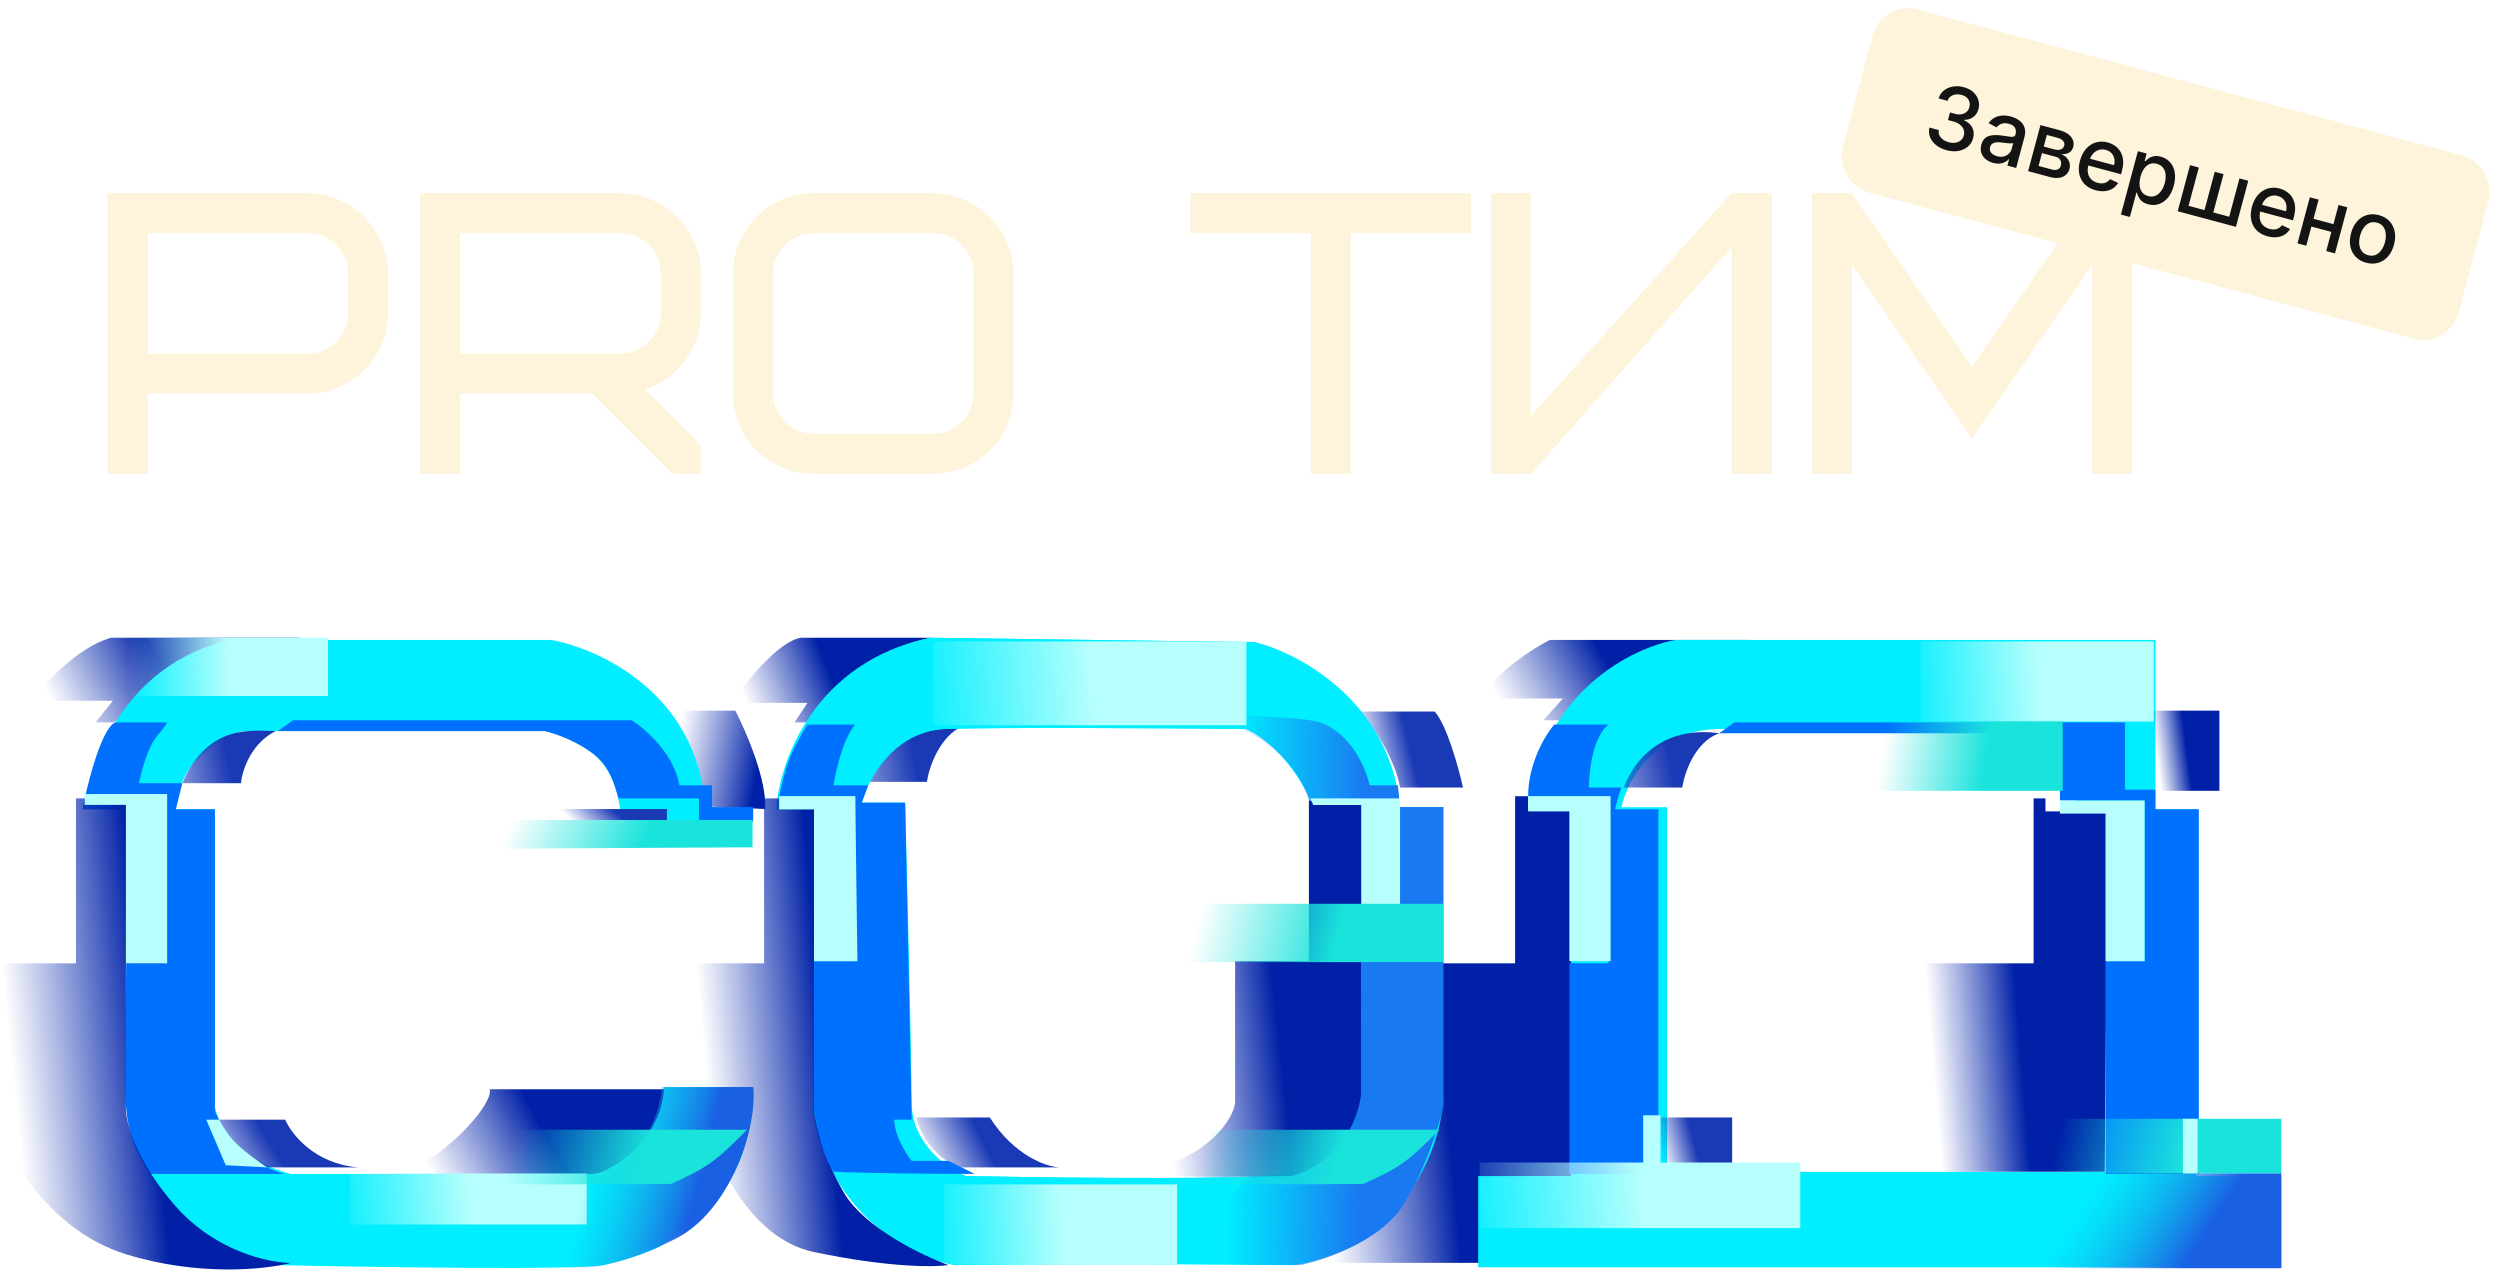
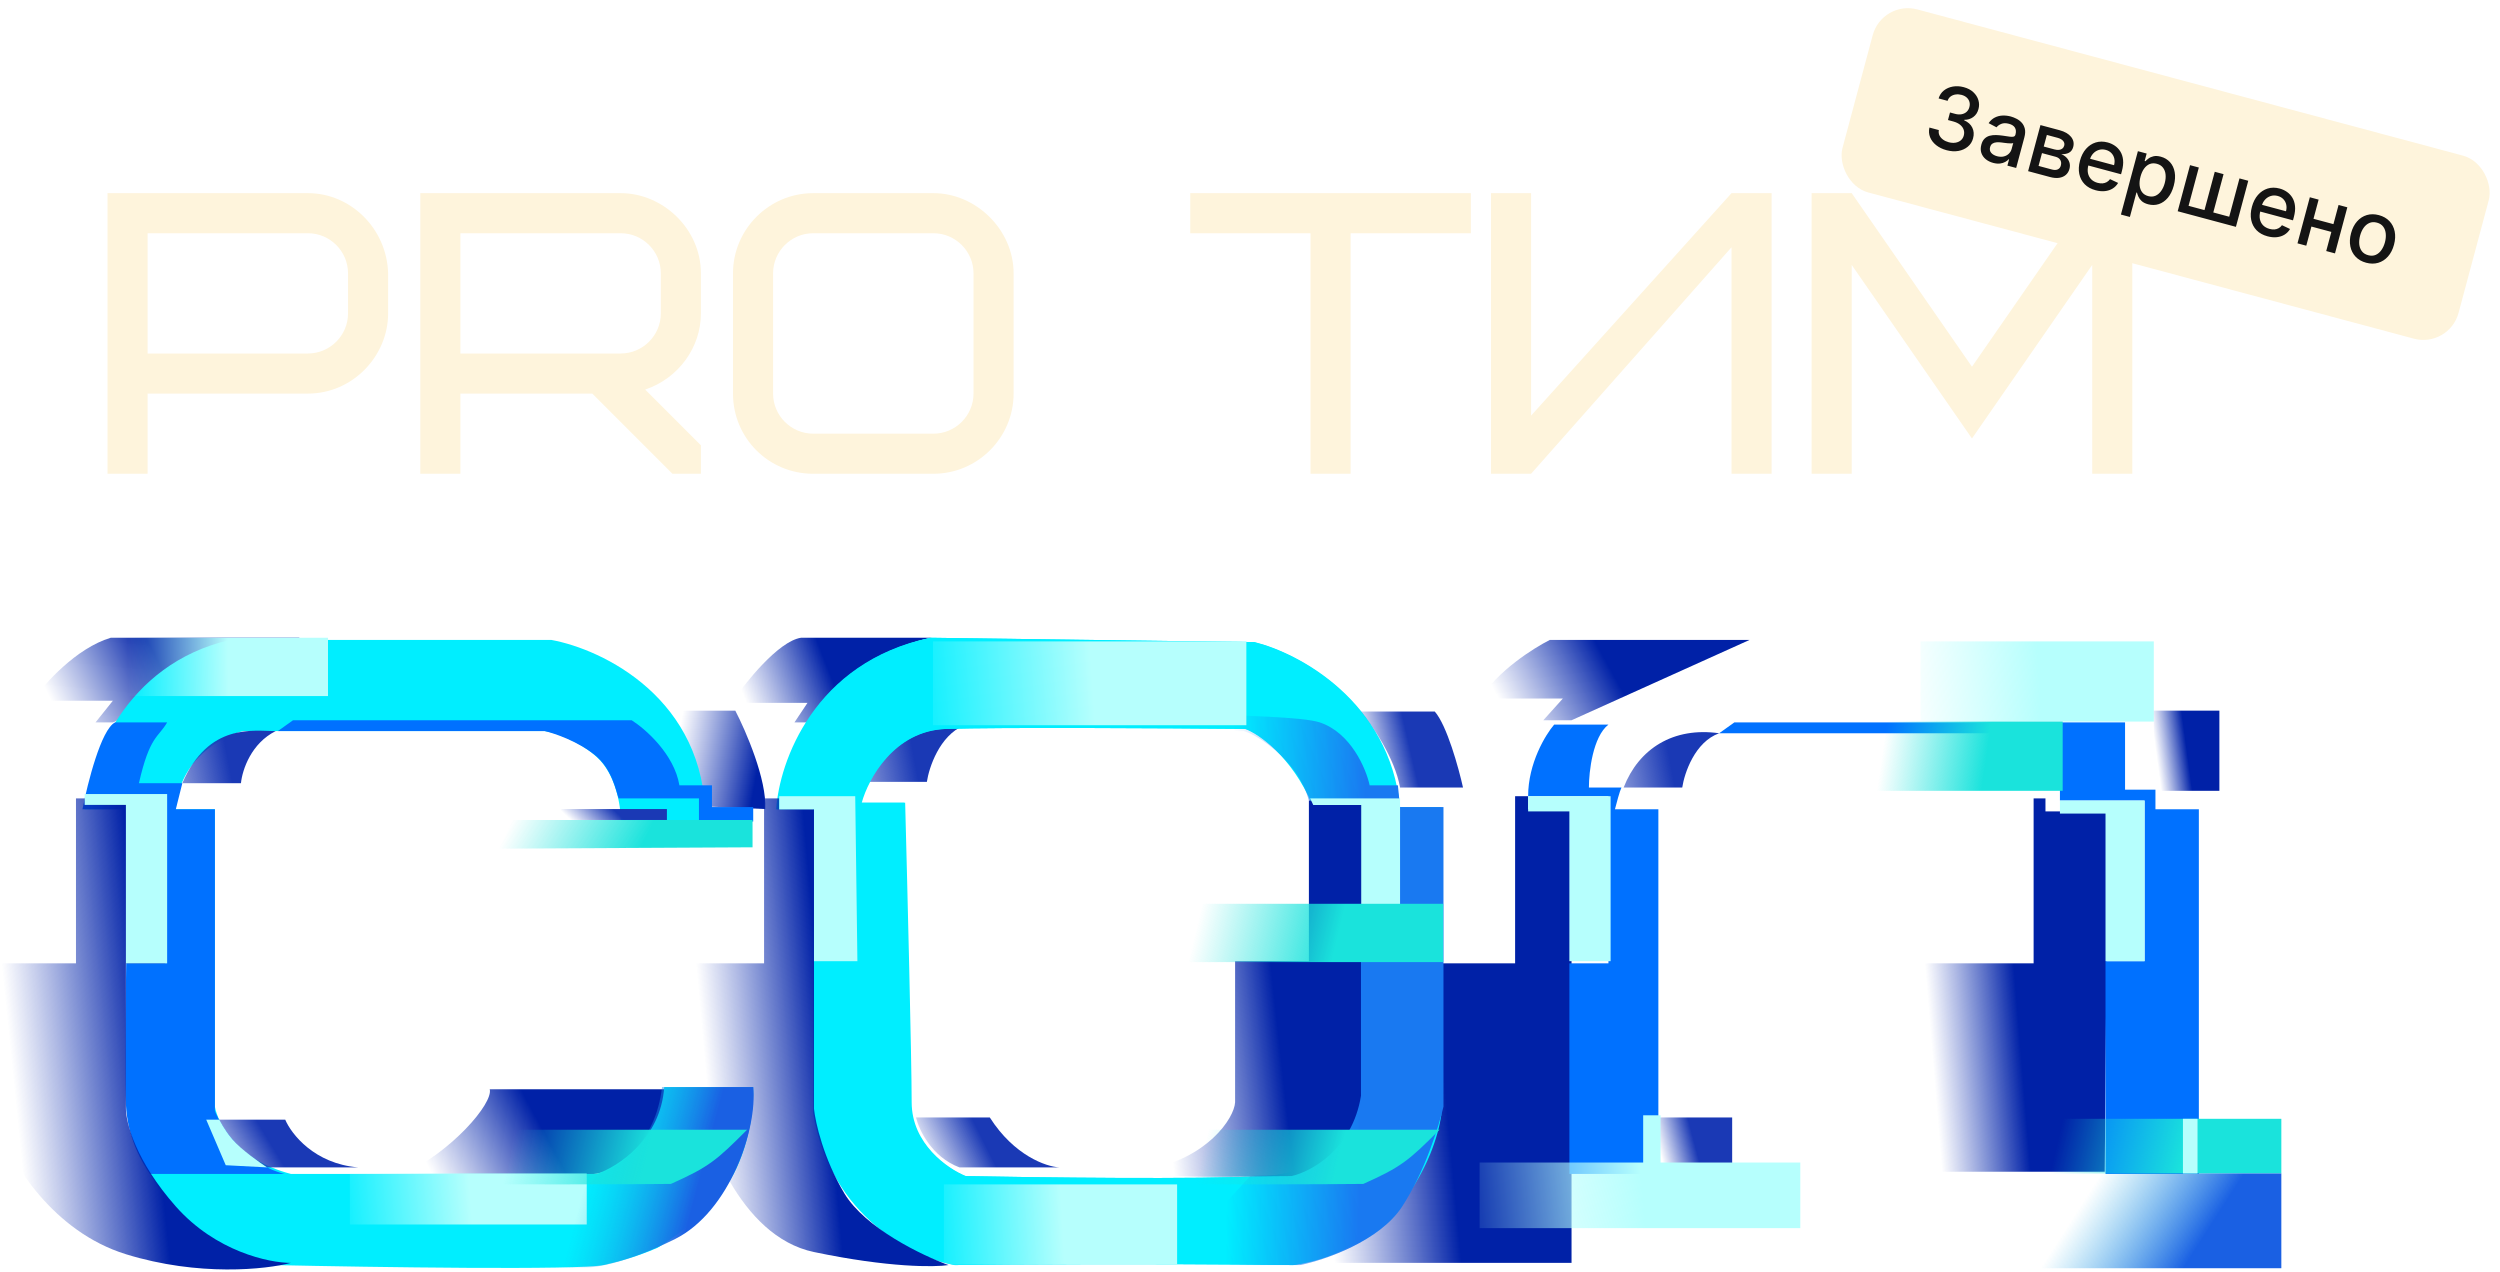
<svg xmlns="http://www.w3.org/2000/svg" width="686" height="349" viewBox="0 0 686 349" fill="none">
  <path d="M95.5 86V75C95.5 68.95 90.55 64 84.5 64H40.5V97H84.5C90.55 97 95.5 92.05 95.5 86ZM106.5 75V86C106.5 97.66 96.82 108 84.5 108H40.5V130H29.5V53H84.5C96.27 53 106.17 62.79 106.5 75ZM181.33 86V75C181.33 68.95 176.38 64 170.33 64H126.33V97H170.33C176.38 97 181.33 92.05 181.33 86ZM192.33 130H184.52L162.52 108H126.33V130H115.33V53H170.33C181.88 53 192.33 62.79 192.33 75V86C192.33 95.35 186.17 103.82 177.04 106.9L192.33 122.19V130ZM267.134 108V75C267.134 68.95 262.184 64 256.134 64H223.134C217.084 64 212.134 68.95 212.134 75V108C212.134 114.05 217.084 119 223.134 119H256.134C262.184 119 267.134 114.05 267.134 108ZM278.134 75V108C278.134 120.1 268.234 130 256.134 130H223.134C210.924 130 201.134 120.21 201.134 108V75C201.134 62.9 211.034 53 223.134 53H256.134C267.794 53 278.134 63.01 278.134 75ZM403.607 64H370.607V130H359.607V64H326.607V53H403.607V64ZM409.129 130V53H420.129V114.05L475.129 53H486.129V130H475.129V67.85L420.129 130H409.129ZM541.107 120.32L508.107 72.69V130H497.107V53H508.107L541.107 100.63L574.107 53H585.107V130H574.107V72.69L541.107 120.32Z" fill="#FEF4DC" />
  <path d="M425.275 175.596H480.072L431.231 197.634H423.488L428.849 191.677H406.215C410.98 184.053 420.907 177.78 425.275 175.596Z" fill="url(#paint0_linear_13101_4883)" />
  <path d="M415.745 218.48H419.319V222.054H431.231V346.539H357.97L387.751 264.343H415.745V218.48Z" fill="url(#paint1_linear_13101_4883)" />
  <path d="M200.725 192.869H221.572L217.998 198.229H222.168C222.366 196.84 224.788 192.392 232.889 185.721C240.989 179.05 251.353 175.794 255.522 175H219.785C213.591 175.953 204.497 187.31 200.725 192.869Z" fill="url(#paint2_linear_13101_4883)" />
  <path d="M254.331 214.55H237.654C245.397 200.851 254.331 197.872 264.457 199.064C257.786 201.923 254.927 210.579 254.331 214.55Z" fill="url(#paint3_linear_13101_4883)" />
  <path d="M201.764 195H183C188.16 201.171 191.405 215.057 192.382 221.229C192.577 221.229 196.369 221.383 209.973 222C210.442 213.977 204.696 200.657 201.764 195Z" fill="url(#paint4_linear_13101_4883)" />
  <path d="M134.382 298.89H187.621C185.202 310.487 174.518 322.448 158.573 322.448C151.518 322.649 133.576 322.931 110.19 322.448C123.899 316.166 135.39 302.715 134.382 298.89Z" fill="url(#paint5_linear_13101_4883)" />
  <path d="M26.208 198.229H30.973L60.754 185.126L82.196 175H30.377C20.847 177.859 12.111 187.707 8.935 192.273H30.973L26.208 198.229Z" fill="url(#paint6_linear_13101_4883)" />
  <path d="M170.348 225.032H193.578C193.578 191.677 165.385 178.177 151.288 175.596H63.136C34.07 182.267 24.421 209.348 23.23 222.054H35.142V306.037C35.34 309.214 37.763 318.307 45.863 329.266C53.964 340.226 68.695 345.745 75.049 347.135C102.447 347.731 158.912 348.565 165.583 347.135C172.254 345.706 178.29 343.363 180.474 342.37C185.438 339.392 196.556 331.172 201.321 322.119C206.086 313.065 206.88 302.463 206.681 298.294H182.261C181.308 312.589 169.554 320.134 163.797 322.119H79.814C65.042 318.307 59.761 308.221 58.967 303.655V222.054H48.246C49.199 208.236 60.952 202.002 66.71 200.612H149.502C152.083 201.009 158.555 202.994 163.797 207.759C169.038 212.524 170.348 221.26 170.348 225.032Z" fill="#00EEFF" />
  <path fill-rule="evenodd" clip-rule="evenodd" d="M223.359 222.054H213.233C214.027 209.149 223.597 181.671 255.522 175C288.401 175.476 328.387 175.993 344.27 176.191C356.381 179.169 381.318 192.392 384.177 221.459H395.494V306.037C393.707 317.95 383.105 342.847 354.991 347.135C313.059 346.659 275.575 346.937 262.074 347.135C251.154 345.15 228.123 334.031 223.359 305.441V222.054ZM248.375 220.267H236.462C238.249 213.715 245.397 200.493 259.692 200.016C273.987 199.54 320.445 199.818 341.888 200.016C345.66 201.406 354.634 207.521 360.352 220.863C368.929 221.339 372.265 221.459 372.86 221.459V302.463C371.867 308.817 365.355 321.762 347.248 322.715C329.141 323.668 284.906 323.112 265.052 322.715C260.089 320.729 250.162 313.899 250.162 302.463C250.162 291.027 248.971 242.901 248.375 220.267Z" fill="#00EEFF" />
  <path fill-rule="evenodd" clip-rule="evenodd" d="M223.126 222.054H213C213.794 209.149 223.364 181.671 255.289 175C288.168 175.476 328.154 175.993 344.037 176.191C356.148 179.169 381.085 192.392 383.944 221.459H395.261V306.037C393.474 317.95 382.872 342.847 354.758 347.135C312.826 346.659 275.342 346.937 261.841 347.135C250.921 345.15 227.891 334.031 223.126 305.441V222.054ZM248.142 220.267H236.23C238.016 213.715 245.164 200.493 259.459 200.016C273.754 199.54 320.212 199.818 341.655 200.016C345.427 201.406 354.401 207.521 360.119 220.863C368.696 221.339 372.032 221.459 372.627 221.459V302.463C371.635 308.817 365.122 321.762 347.015 322.715C328.908 323.668 284.674 323.112 264.819 322.715C259.856 320.729 249.929 313.899 249.929 302.463C249.929 291.027 248.738 242.901 248.142 220.267Z" fill="#00EEFF" />
-   <path fill-rule="evenodd" clip-rule="evenodd" d="M405.62 322.715V347.731H626.001V322.715H602.771V222.054H591.455V175.596H459.822C448.306 177.581 424.084 189.295 419.319 220.267H431.232V322.715H405.62ZM457.44 221.502H444.932C446.52 213.958 454.581 199.107 474.117 200.06C494.13 201.013 545.195 200.457 568.226 200.06L569.417 221.502H578.947V321.567H457.44V221.502Z" fill="#00EEFF" />
  <path d="M558.024 219.076H561.276V222.65H578.351L577.537 321.523H527.127V264.343H558.024V219.076Z" fill="url(#paint7_linear_13101_4883)" />
  <path d="M461.608 216.098H445.526C449.696 205.377 459.226 199.421 471.734 201.207C465.063 203.59 462.204 212.127 461.608 216.098Z" fill="url(#paint8_linear_13101_4883)" />
  <path d="M475.903 198.229L471.733 201.207H565.246V219.672H588.476V263.748H577.754V322.119H603.366V222.054H591.454V216.694H583.115V198.229H475.903Z" fill="#0071FF" />
  <path d="M455.056 319.736V306.633H475.307V319.736H455.056Z" fill="url(#paint9_linear_13101_4883)" />
  <path d="M426.466 198.825H441.356C437.068 202.16 435.996 211.73 435.996 216.098H444.93C444.454 217.051 443.54 220.466 443.143 222.054H455.056V322.119H430.635V264.343H441.356V218.48H419.318C419.318 209.427 424.083 201.604 426.466 198.825Z" fill="#0071FF" />
  <path d="M375.838 215.502H383.581L384.177 221.459H396.089V303.655C394.898 308.817 390.967 321.523 384.773 331.053C378.578 340.583 363.529 345.745 356.778 347.135H320.445L343.079 322.715C351.418 321.523 350.226 325.097 362.139 318.545C367.687 315.494 372.661 304.449 372.264 300.677V263.748H382.39V219.672H359.161C356.5 209.5 346.057 202.002 341.292 200.612H265.052L269.222 196.442C296.62 195.847 353.562 195.37 362.139 198.229C370.716 201.088 374.845 210.936 375.838 215.502Z" fill="url(#paint10_linear_13101_4883)" />
-   <path d="M401.45 216.098H384.177C382.747 207.998 376.434 198.825 373.456 195.251H393.707C397.042 199.063 400.259 210.737 401.45 216.098Z" fill="url(#paint11_linear_13101_4883)" />
+   <path d="M401.45 216.098H384.177C382.747 207.998 376.434 198.825 373.456 195.251H393.707C397.042 199.063 400.259 210.737 401.45 216.098" fill="url(#paint11_linear_13101_4883)" />
  <path d="M359.161 219.672H383.582V263.748H373.456V300.676C371.073 315.448 359.757 321.523 354.396 322.715C342.285 322.715 314.966 323.787 314.489 320.928C331.167 318.069 338.711 306.831 338.91 302.463V263.748H359.161V219.672Z" fill="url(#paint12_linear_13101_4883)" />
  <path d="M251.353 306.633H271.604C278.275 317.116 287.09 320.134 290.664 320.332H263.265C255.642 317.473 252.147 310.008 251.353 306.633Z" fill="url(#paint13_linear_13101_4883)" />
  <path d="M209.66 219.076H213.829V222.054H223.359V304.25C223.756 308.023 225.98 317.95 231.698 327.48C237.416 337.01 253.14 344.554 260.288 347.135C256.515 347.731 243.848 347.85 223.359 343.561C202.869 339.273 192.982 311.199 190.6 297.698V264.343H209.66V219.076Z" fill="url(#paint14_linear_13101_4883)" />
-   <path d="M221.572 198.825H234.675C231.34 202.637 229.315 211.532 228.719 215.502H238.249L236.462 220.267H248.375L250.162 307.228H245.397C245.397 311.517 248.573 316.56 250.162 318.545H260.287L267.435 322.119C258.897 322.119 238.726 322 228.719 321.523C226.337 318.188 225.145 313.78 223.359 304.846V263.748H234.675V218.48H213.829C213.829 218.48 215.172 211.786 216.807 207.759C218.294 204.095 221.572 198.825 221.572 198.825Z" fill="#0071FF" />
  <path d="M360.352 220.887L359.5 219.076H384.177V263.152H373.518V220.887L360.352 220.887Z" fill="#B6FFFD" />
  <path d="M78.265 307.228H52.415C54.702 310.723 60.873 317.628 63.97 320.332H98.278C86.27 319.334 79.933 311.18 78.265 307.228Z" fill="url(#paint15_linear_13101_4883)" />
  <path d="M154 225V222L158.833 222H183V225H154Z" fill="url(#paint16_linear_13101_4883)" />
  <path d="M80.409 197.634L76.24 200.612H149.501C152.082 201.207 158.436 203.352 163.201 207.164C167.966 210.976 169 217 169.753 219.076H191.791V225.437H206.681V221.459H195.364V215.502H186.43C185.001 206.925 177.099 200.016 173.326 197.634H80.409Z" fill="#0071FF" />
  <path d="M66.114 214.907H50.032C57.18 198.229 69.688 200.612 75.644 200.612C68.973 203.947 66.511 211.134 66.114 214.907Z" fill="url(#paint17_linear_13101_4883)" />
  <path d="M41.098 322.119H78.027C67.068 319.26 60.754 309.412 58.967 304.846V222.054H48.246L50.032 214.907H38.12C41.098 201.803 43.481 202.399 45.863 198.229H31.568C27.756 200.135 24.024 214.907 22.634 222.054H35.142C34.944 244.489 34.07 293.529 34.546 303.059C35.023 312.589 39.113 319.141 41.098 322.119Z" fill="#0071FF" />
  <path d="M20.847 219.076H45.267V264.343H34.546V304.25C34.546 308.023 37.286 318.664 48.245 331.053C59.205 343.442 73.857 346.539 79.814 346.539C73.063 348.326 54.559 350.351 34.546 344.157C14.533 337.963 3.177 318.942 0 310.206V264.343H20.847V219.076Z" fill="url(#paint18_linear_13101_4883)" />
  <path d="M45.863 217.885H23.23V220.863H34.546V264.343H45.863V217.885Z" fill="#B6FFFD" />
  <path d="M234.675 218.48H213.829V222.054H223.359V263.748H235.271L234.675 218.48Z" fill="#B6FFFD" />
  <rect x="527" y="176" width="64" height="22" fill="url(#paint19_linear_13101_4883)" />
  <rect x="259" y="325" width="64" height="22" fill="url(#paint20_linear_13101_4883)" />
  <rect x="406" y="319" width="88" height="18" fill="url(#paint21_linear_13101_4883)" />
  <rect x="35" y="175" width="55" height="16" fill="url(#paint22_linear_13101_4883)" />
  <rect x="96" y="322" width="65" height="14" fill="url(#paint23_linear_13101_4883)" />
  <rect x="256" y="176" width="86" height="23" fill="url(#paint24_linear_13101_4883)" />
  <rect x="591" y="195" width="18" height="22" fill="url(#paint25_linear_13101_4883)" />
  <rect x="539" y="307" width="87" height="15" fill="url(#paint26_linear_13101_4883)" />
  <rect x="496" y="198" width="70" height="19" fill="url(#paint27_linear_13101_4883)" />
  <rect x="300" y="248" width="96" height="16" fill="url(#paint28_linear_13101_4883)" />
  <path d="M111 225L206.5 225V232.5L111 233V225Z" fill="url(#paint29_linear_13101_4883)" />
  <rect x="539" y="322" width="87" height="26" fill="url(#paint30_linear_13101_4883)" />
  <rect x="599" y="307" width="4" height="15" fill="#B6FFFD" />
  <path d="M206.681 298.294H181.665C179.878 313.78 169.753 320.332 164.392 322.119L137.589 348.326L162.009 347.731C162.605 347.731 171.14 347.037 185.239 339.988C200.307 332.454 207.872 309.611 206.681 298.294Z" fill="url(#paint31_linear_13101_4883)" />
  <path d="M61.945 319.736L56.584 307.228H60.158C60.555 307.824 61.349 309.73 63.731 312.589C66.114 315.448 71.475 319.141 73.261 320.332L61.945 319.736Z" fill="#B6FFFD" />
  <path d="M140.182 310H205C196.636 318.4 194.545 320.2 184.091 324.866C176.47 324.967 138.259 325.109 113 324.866C127.807 321.701 141.271 311.927 140.182 310Z" fill="url(#paint32_linear_13101_4883)" />
  <path d="M330.182 310H395C386.636 318.4 384.545 320.2 374.091 324.866C366.47 324.967 328.259 325.109 303 324.866C317.807 321.701 331.271 311.927 330.182 310Z" fill="url(#paint33_linear_13101_4883)" />
  <path d="M450.887 319.141V306.037H455.652V319.141H450.887Z" fill="#B6FFFD" />
  <path d="M419.318 222.65V218.48H441.952V263.748H430.635V222.65H419.318Z" fill="#B6FFFD" />
  <path d="M565.246 223.245V219.672H588.475V263.748H577.754V223.245H565.246Z" fill="#B6FFFD" />
  <rect x="516.459" width="175" height="52" rx="10" transform="rotate(15 516.459 0)" fill="#FEF4DC" />
  <path d="M534.149 41.222C533.018 40.919 532.06 40.453 531.276 39.825C530.496 39.199 529.942 38.471 529.611 37.641C529.287 36.807 529.229 35.927 529.436 35L532.021 35.693C531.92 36.201 531.972 36.679 532.175 37.128C532.385 37.573 532.711 37.96 533.152 38.29C533.593 38.62 534.115 38.866 534.719 39.027C535.383 39.205 536.001 39.247 536.573 39.154C537.151 39.061 537.64 38.848 538.041 38.515C538.444 38.176 538.718 37.734 538.864 37.191C539.015 36.626 539.003 36.09 538.827 35.584C538.658 35.074 538.329 34.621 537.841 34.226C537.358 33.832 536.727 33.53 535.948 33.322L534.524 32.94L535.079 30.865L536.504 31.247C537.129 31.415 537.708 31.449 538.241 31.351C538.778 31.253 539.235 31.041 539.612 30.712C539.989 30.378 540.251 29.939 540.397 29.396C540.536 28.875 540.54 28.39 540.407 27.943C540.28 27.491 540.033 27.099 539.664 26.764C539.3 26.432 538.83 26.188 538.253 26.034C537.705 25.887 537.164 25.851 536.632 25.926C536.107 25.997 535.647 26.179 535.25 26.473C534.856 26.761 534.578 27.16 534.418 27.671L531.956 27.011C532.228 26.107 532.712 25.378 533.407 24.823C534.108 24.27 534.934 23.912 535.883 23.748C536.833 23.585 537.824 23.642 538.856 23.918C539.937 24.208 540.813 24.669 541.485 25.302C542.163 25.931 542.623 26.651 542.864 27.463C543.111 28.276 543.121 29.097 542.893 29.924C542.646 30.869 542.168 31.6 541.459 32.116C540.756 32.633 539.935 32.887 538.996 32.877L538.961 33.008C540.035 33.478 540.783 34.155 541.205 35.039C541.633 35.924 541.701 36.898 541.41 37.962C541.167 38.891 540.686 39.653 539.968 40.249C539.255 40.846 538.395 41.236 537.387 41.419C536.381 41.596 535.301 41.53 534.149 41.222ZM546.92 44.697C546.119 44.482 545.434 44.14 544.866 43.67C544.299 43.194 543.903 42.621 543.677 41.948C543.457 41.278 543.458 40.528 543.68 39.699C543.871 38.986 544.166 38.435 544.564 38.048C544.961 37.66 545.43 37.395 545.968 37.251C546.507 37.107 547.083 37.043 547.696 37.06C548.309 37.078 548.924 37.131 549.541 37.22C550.322 37.335 550.956 37.428 551.443 37.5C551.931 37.566 552.3 37.562 552.549 37.487C552.798 37.413 552.963 37.228 553.042 36.931L553.057 36.874C553.25 36.155 553.196 35.543 552.896 35.039C552.601 34.537 552.056 34.179 551.26 33.966C550.431 33.744 549.729 33.752 549.153 33.992C548.584 34.228 548.149 34.544 547.849 34.94L545.677 33.793C546.157 33.098 546.724 32.586 547.378 32.255C548.038 31.92 548.742 31.738 549.491 31.709C550.242 31.675 550.998 31.76 551.761 31.965C552.266 32.1 552.785 32.304 553.318 32.576C553.858 32.844 554.333 33.201 554.743 33.646C555.158 34.093 555.447 34.649 555.61 35.316C555.774 35.978 555.732 36.77 555.485 37.692L553.235 46.089L550.831 45.445L551.295 43.716L551.196 43.689C550.951 43.965 550.629 44.214 550.228 44.436C549.827 44.658 549.35 44.804 548.796 44.873C548.243 44.942 547.617 44.883 546.92 44.697ZM547.985 42.864C548.665 43.047 549.283 43.068 549.838 42.929C550.398 42.791 550.863 42.538 551.232 42.173C551.607 41.803 551.862 41.368 551.996 40.869L552.433 39.239C552.321 39.303 552.129 39.34 551.856 39.349C551.59 39.354 551.29 39.341 550.957 39.311C550.626 39.275 550.303 39.239 549.99 39.202C549.677 39.159 549.416 39.124 549.206 39.097C548.712 39.03 548.249 39.014 547.815 39.051C547.387 39.09 547.019 39.212 546.711 39.417C546.41 39.619 546.201 39.939 546.083 40.378C545.92 40.988 546.021 41.509 546.388 41.942C546.755 42.37 547.288 42.678 547.985 42.864ZM556.514 46.967L559.902 34.322L565.146 35.728C566.573 36.11 567.622 36.717 568.293 37.55C568.965 38.377 569.162 39.31 568.885 40.347C568.686 41.088 568.293 41.612 567.705 41.919C567.116 42.226 566.413 42.349 565.594 42.289C566.141 42.506 566.614 42.815 567.013 43.216C567.413 43.611 567.694 44.075 567.858 44.607C568.027 45.141 568.026 45.723 567.857 46.354C567.678 47.023 567.346 47.57 566.862 47.993C566.38 48.411 565.77 48.677 565.034 48.791C564.304 48.902 563.478 48.833 562.556 48.586L556.514 46.967ZM559.378 45.529L563.108 46.528C563.717 46.691 564.233 46.674 564.657 46.476C565.081 46.278 565.36 45.929 565.493 45.429C565.651 44.842 565.601 44.335 565.345 43.907C565.091 43.474 564.659 43.176 564.05 43.013L560.32 42.014L559.378 45.529ZM560.803 40.211L563.759 41.003C564.22 41.126 564.633 41.166 564.997 41.123C565.367 41.081 565.673 40.963 565.913 40.768C566.16 40.57 566.329 40.303 566.418 39.968C566.549 39.48 566.451 39.045 566.124 38.663C565.797 38.281 565.285 37.997 564.588 37.81L561.657 37.025L560.803 40.211ZM575.026 52.201C573.78 51.867 572.778 51.314 572.021 50.54C571.27 49.763 570.781 48.823 570.553 47.72C570.332 46.614 570.397 45.405 570.748 44.093C571.095 42.798 571.643 41.721 572.39 40.863C573.144 40.006 574.031 39.417 575.052 39.096C576.078 38.778 577.179 38.775 578.354 39.09C579.067 39.281 579.727 39.584 580.333 40C580.94 40.415 581.441 40.947 581.838 41.594C582.235 42.242 582.479 43.01 582.571 43.899C582.663 44.783 582.556 45.798 582.249 46.945L582.015 47.818L571.963 45.125L572.457 43.281L580.097 45.328C580.27 44.68 580.292 44.071 580.163 43.501C580.035 42.926 579.771 42.429 579.371 42.01C578.977 41.592 578.462 41.298 577.825 41.128C577.134 40.943 576.484 40.951 575.877 41.153C575.277 41.351 574.764 41.684 574.339 42.153C573.92 42.617 573.627 43.165 573.457 43.796L573.071 45.236C572.845 46.081 572.8 46.84 572.938 47.512C573.081 48.186 573.38 48.751 573.834 49.208C574.289 49.66 574.876 49.982 575.595 50.174C576.062 50.299 576.505 50.347 576.924 50.319C577.345 50.284 577.732 50.17 578.084 49.976C578.436 49.782 578.739 49.508 578.993 49.152L581.21 50.196C580.839 50.832 580.344 51.344 579.722 51.73C579.108 52.113 578.401 52.349 577.6 52.441C576.806 52.528 575.948 52.448 575.026 52.201ZM581.98 58.873L586.638 41.486L589.042 42.131L588.493 44.18L588.699 44.236C588.912 44.01 589.2 43.761 589.561 43.487C589.923 43.214 590.377 43.012 590.923 42.882C591.471 42.746 592.138 42.784 592.923 42.994C593.943 43.267 594.785 43.769 595.448 44.5C596.111 45.231 596.541 46.143 596.736 47.236C596.937 48.331 596.854 49.562 596.488 50.928C596.122 52.295 595.58 53.406 594.863 54.261C594.147 55.11 593.32 55.691 592.383 56.005C591.448 56.313 590.47 56.331 589.449 56.057C588.681 55.851 588.087 55.554 587.667 55.165C587.254 54.778 586.956 54.374 586.774 53.955C586.592 53.536 586.463 53.172 586.387 52.863L586.239 52.823L584.441 59.533L581.98 58.873ZM587.356 48.455C587.118 49.344 587.038 50.158 587.117 50.897C587.195 51.636 587.428 52.26 587.815 52.769C588.204 53.273 588.752 53.62 589.46 53.81C590.195 54.007 590.862 53.977 591.46 53.719C592.06 53.457 592.577 53.022 593.01 52.414C593.449 51.808 593.782 51.083 594.008 50.237C594.232 49.403 594.306 48.62 594.232 47.889C594.163 47.158 593.93 46.534 593.533 46.016C593.142 45.5 592.576 45.142 591.836 44.944C591.122 44.752 590.469 44.775 589.877 45.01C589.29 45.247 588.782 45.661 588.353 46.252C587.924 46.843 587.592 47.577 587.356 48.455ZM600.946 45.32L603.358 45.967L600.541 56.479L604.913 57.651L607.73 47.138L610.142 47.784L607.325 58.297L611.696 59.468L614.513 48.956L616.925 49.602L613.537 62.247L597.558 57.965L600.946 45.32ZM622.205 64.843C620.959 64.509 619.958 63.955 619.2 63.182C618.45 62.404 617.961 61.464 617.732 60.362C617.511 59.256 617.576 58.047 617.928 56.735C618.275 55.44 618.822 54.363 619.57 53.505C620.323 52.648 621.21 52.059 622.231 51.738C623.258 51.419 624.358 51.417 625.533 51.732C626.246 51.923 626.906 52.226 627.513 52.642C628.119 53.057 628.621 53.589 629.018 54.236C629.415 54.884 629.659 55.652 629.75 56.541C629.843 57.425 629.735 58.44 629.428 59.587L629.194 60.46L619.143 57.766L619.637 55.922L627.276 57.969C627.45 57.322 627.472 56.713 627.342 56.143C627.214 55.567 626.95 55.07 626.551 54.651C626.157 54.234 625.641 53.94 625.005 53.77C624.313 53.584 623.664 53.593 623.057 53.795C622.457 53.993 621.944 54.326 621.518 54.794C621.1 55.258 620.806 55.806 620.637 56.437L620.251 57.878C620.024 58.723 619.98 59.482 620.117 60.154C620.26 60.828 620.559 61.393 621.013 61.85C621.469 62.301 622.056 62.623 622.775 62.816C623.241 62.941 623.684 62.989 624.104 62.96C624.525 62.926 624.911 62.812 625.263 62.618C625.615 62.424 625.918 62.149 626.172 61.794L628.389 62.838C628.019 63.474 627.523 63.985 626.902 64.372C626.288 64.754 625.58 64.991 624.779 65.082C623.985 65.17 623.127 65.09 622.205 64.843ZM640.978 61.685L640.407 63.817L633.558 61.982L634.129 59.85L640.978 61.685ZM636.23 54.775L632.842 67.419L630.43 66.773L633.818 54.128L636.23 54.775ZM644.108 56.886L640.72 69.53L638.316 68.886L641.704 56.241L644.108 56.886ZM649.271 72.095C648.086 71.777 647.124 71.228 646.386 70.448C645.648 69.668 645.165 68.724 644.939 67.617C644.712 66.509 644.774 65.302 645.124 63.996C645.475 62.684 646.027 61.602 646.778 60.751C647.53 59.899 648.42 59.32 649.45 59.014C650.479 58.707 651.586 58.713 652.772 59.03C653.957 59.348 654.919 59.897 655.657 60.677C656.395 61.457 656.876 62.404 657.102 63.517C657.327 64.63 657.264 65.843 656.912 67.154C656.562 68.461 656.012 69.537 655.262 70.383C654.512 71.229 653.622 71.805 652.593 72.112C651.564 72.418 650.456 72.413 649.271 72.095ZM649.833 70.031C650.601 70.237 651.292 70.204 651.906 69.933C652.52 69.663 653.038 69.222 653.46 68.612C653.888 68.003 654.211 67.292 654.428 66.48C654.645 65.673 654.72 64.899 654.654 64.158C654.594 63.413 654.368 62.767 653.973 62.22C653.578 61.673 652.997 61.297 652.228 61.091C651.455 60.883 650.757 60.917 650.137 61.192C649.521 61.468 648.999 61.914 648.57 62.528C648.147 63.138 647.828 63.847 647.612 64.654C647.394 65.466 647.316 66.242 647.376 66.982C647.443 67.723 647.674 68.364 648.07 68.906C648.471 69.448 649.059 69.824 649.833 70.031Z" fill="#141414" />
  <defs>
    <linearGradient id="paint0_linear_13101_4883" x1="444.735" y1="188.67" x2="417.753" y2="203.562" gradientUnits="userSpaceOnUse">
      <stop stop-color="#0021A7" />
      <stop offset="1" stop-color="#1A39B5" stop-opacity="0" />
    </linearGradient>
    <linearGradient id="paint1_linear_13101_4883" x1="396.179" y1="294.453" x2="361.57" y2="297.714" gradientUnits="userSpaceOnUse">
      <stop stop-color="#0021A7" />
      <stop offset="1" stop-color="#1A39B5" stop-opacity="0" />
    </linearGradient>
    <linearGradient id="paint2_linear_13101_4883" x1="229.305" y1="188.781" x2="206.613" y2="197.597" gradientUnits="userSpaceOnUse">
      <stop stop-color="#0021A7" />
      <stop offset="1" stop-color="#1A39B5" stop-opacity="0" />
    </linearGradient>
    <linearGradient id="paint3_linear_13101_4883" x1="251.055" y1="208.973" x2="219.69" y2="214.764" gradientUnits="userSpaceOnUse">
      <stop stop-color="#1A39B5" />
      <stop offset="1" stop-color="#1A39B5" stop-opacity="0" />
    </linearGradient>
    <linearGradient id="paint4_linear_13101_4883" x1="207" y1="216" x2="184.357" y2="211.887" gradientUnits="userSpaceOnUse">
      <stop stop-color="#0021A7" />
      <stop offset="1" stop-color="#1A39B5" stop-opacity="0" />
    </linearGradient>
    <linearGradient id="paint5_linear_13101_4883" x1="150.575" y1="313.024" x2="121.888" y2="328.378" gradientUnits="userSpaceOnUse">
      <stop stop-color="#0021A7" />
      <stop offset="1" stop-color="#1A39B5" stop-opacity="0" />
    </linearGradient>
    <linearGradient id="paint6_linear_13101_4883" x1="47.144" y1="188.781" x2="19.646" y2="203.064" gradientUnits="userSpaceOnUse">
      <stop stop-color="#0021A7" />
      <stop offset="1" stop-color="#1A39B5" stop-opacity="0" />
    </linearGradient>
    <linearGradient id="paint7_linear_13101_4883" x1="553.843" y1="279.854" x2="529.594" y2="281.851" gradientUnits="userSpaceOnUse">
      <stop stop-color="#0021A7" />
      <stop offset="1" stop-color="#1A39B5" stop-opacity="0" />
    </linearGradient>
    <linearGradient id="paint8_linear_13101_4883" x1="458.63" y1="210.706" x2="427.985" y2="216.428" gradientUnits="userSpaceOnUse">
      <stop stop-color="#1A39B5" />
      <stop offset="1" stop-color="#1A39B5" stop-opacity="0" />
    </linearGradient>
    <linearGradient id="paint9_linear_13101_4883" x1="465.181" y1="314.421" x2="455.759" y2="316.923" gradientUnits="userSpaceOnUse">
      <stop stop-color="#1A39B5" />
      <stop offset="1" stop-color="#1A39B5" stop-opacity="0" />
    </linearGradient>
    <linearGradient id="paint10_linear_13101_4883" x1="372.86" y1="330.458" x2="336.527" y2="329.862" gradientUnits="userSpaceOnUse">
      <stop stop-color="#1979F1" />
      <stop offset="1" stop-color="#1979F1" stop-opacity="0" />
    </linearGradient>
    <linearGradient id="paint11_linear_13101_4883" x1="387.453" y1="207.642" x2="374.214" y2="210.696" gradientUnits="userSpaceOnUse">
      <stop stop-color="#1A39B5" />
      <stop offset="1" stop-color="#1A39B5" stop-opacity="0" />
    </linearGradient>
    <linearGradient id="paint12_linear_13101_4883" x1="350.524" y1="280.92" x2="317.99" y2="284.506" gradientUnits="userSpaceOnUse">
      <stop stop-color="#0021A7" />
      <stop offset="1" stop-color="#1A39B5" stop-opacity="0" />
    </linearGradient>
    <linearGradient id="paint13_linear_13101_4883" x1="270.753" y1="314.776" x2="254.877" y2="322.703" gradientUnits="userSpaceOnUse">
      <stop stop-color="#1A39B5" />
      <stop offset="1" stop-color="#1A39B5" stop-opacity="0" />
    </linearGradient>
    <linearGradient id="paint14_linear_13101_4883" x1="226.945" y1="295.228" x2="193.995" y2="298.174" gradientUnits="userSpaceOnUse">
      <stop stop-color="#0021A7" />
      <stop offset="1" stop-color="#1A39B5" stop-opacity="0" />
    </linearGradient>
    <linearGradient id="paint15_linear_13101_4883" x1="75.049" y1="315.017" x2="58.169" y2="325.297" gradientUnits="userSpaceOnUse">
      <stop stop-color="#1A39B5" />
      <stop offset="1" stop-color="#1A39B5" stop-opacity="0" />
    </linearGradient>
    <linearGradient id="paint16_linear_13101_4883" x1="168.5" y1="222.262" x2="161.519" y2="229.671" gradientUnits="userSpaceOnUse">
      <stop stop-color="#1A39B5" />
      <stop offset="1" stop-color="#1A39B5" stop-opacity="0" />
    </linearGradient>
    <linearGradient id="paint17_linear_13101_4883" x1="62.838" y1="209.795" x2="32.953" y2="215.548" gradientUnits="userSpaceOnUse">
      <stop stop-color="#1A39B5" />
      <stop offset="1" stop-color="#1A39B5" stop-opacity="0" />
    </linearGradient>
    <linearGradient id="paint18_linear_13101_4883" x1="41.627" y1="295.765" x2="3.976" y2="299.593" gradientUnits="userSpaceOnUse">
      <stop stop-color="#0021A7" />
      <stop offset="1" stop-color="#1A39B5" stop-opacity="0" />
    </linearGradient>
    <linearGradient id="paint19_linear_13101_4883" x1="559" y1="176" x2="521.5" y2="178" gradientUnits="userSpaceOnUse">
      <stop stop-color="#B6FFFD" />
      <stop offset="1" stop-color="#B6FFFD" stop-opacity="0" />
    </linearGradient>
    <linearGradient id="paint20_linear_13101_4883" x1="291" y1="325" x2="253.5" y2="327" gradientUnits="userSpaceOnUse">
      <stop stop-color="#B6FFFD" />
      <stop offset="1" stop-color="#B6FFFD" stop-opacity="0" />
    </linearGradient>
    <linearGradient id="paint21_linear_13101_4883" x1="450" y1="319" x2="398.703" y2="323.598" gradientUnits="userSpaceOnUse">
      <stop stop-color="#B6FFFD" />
      <stop offset="1" stop-color="#B6FFFD" stop-opacity="0" />
    </linearGradient>
    <linearGradient id="paint22_linear_13101_4883" x1="62.5" y1="175" x2="35.009" y2="175.49" gradientUnits="userSpaceOnUse">
      <stop stop-color="#B6FFFD" />
      <stop offset="1" stop-color="#B6FFFD" stop-opacity="0" />
    </linearGradient>
    <linearGradient id="paint23_linear_13101_4883" x1="128.5" y1="322" x2="90.581" y2="325.228" gradientUnits="userSpaceOnUse">
      <stop stop-color="#B6FFFD" />
      <stop offset="1" stop-color="#B6FFFD" stop-opacity="0" />
    </linearGradient>
    <linearGradient id="paint24_linear_13101_4883" x1="299" y1="176" x2="248.702" y2="179.448" gradientUnits="userSpaceOnUse">
      <stop stop-color="#B6FFFD" />
      <stop offset="1" stop-color="#B6FFFD" stop-opacity="0" />
    </linearGradient>
    <linearGradient id="paint25_linear_13101_4883" x1="600.388" y1="208.052" x2="591.962" y2="209.187" gradientUnits="userSpaceOnUse">
      <stop stop-color="#0021A7" />
      <stop offset="1" stop-color="#1A39B5" stop-opacity="0" />
    </linearGradient>
    <linearGradient id="paint26_linear_13101_4883" x1="599.231" y1="318.1" x2="565.319" y2="310.239" gradientUnits="userSpaceOnUse">
      <stop stop-color="#1AE3DC" />
      <stop offset="1" stop-color="#1AE3DC" stop-opacity="0" />
    </linearGradient>
    <linearGradient id="paint27_linear_13101_4883" x1="544.462" y1="212.06" x2="516.32" y2="207.916" gradientUnits="userSpaceOnUse">
      <stop stop-color="#1AE3DC" />
      <stop offset="1" stop-color="#1AE3DC" stop-opacity="0" />
    </linearGradient>
    <linearGradient id="paint28_linear_13101_4883" x1="366.462" y1="259.84" x2="329.175" y2="250.898" gradientUnits="userSpaceOnUse">
      <stop stop-color="#1AE3DC" />
      <stop offset="1" stop-color="#1AE3DC" stop-opacity="0" />
    </linearGradient>
    <linearGradient id="paint29_linear_13101_4883" x1="176.769" y1="230.92" x2="144.923" y2="215.805" gradientUnits="userSpaceOnUse">
      <stop stop-color="#1AE3DC" />
      <stop offset="1" stop-color="#1AE3DC" stop-opacity="0" />
    </linearGradient>
    <linearGradient id="paint30_linear_13101_4883" x1="604.135" y1="340.262" x2="576.322" y2="322.413" gradientUnits="userSpaceOnUse">
      <stop stop-color="#1A60E3" />
      <stop offset="1" stop-color="#1AABE3" stop-opacity="0" />
    </linearGradient>
    <linearGradient id="paint31_linear_13101_4883" x1="189.408" y1="333.436" x2="160.223" y2="325.693" gradientUnits="userSpaceOnUse">
      <stop stop-color="#1A60E3" />
      <stop offset="1" stop-color="#1AABE3" stop-opacity="0" />
    </linearGradient>
    <linearGradient id="paint32_linear_13101_4883" x1="176.692" y1="321.1" x2="141.047" y2="312.362" gradientUnits="userSpaceOnUse">
      <stop stop-color="#1AE3DC" />
      <stop offset="1" stop-color="#1AE3DC" stop-opacity="0" />
    </linearGradient>
    <linearGradient id="paint33_linear_13101_4883" x1="366.692" y1="321.1" x2="331.047" y2="312.362" gradientUnits="userSpaceOnUse">
      <stop stop-color="#1AE3DC" />
      <stop offset="1" stop-color="#1AE3DC" stop-opacity="0" />
    </linearGradient>
  </defs>
</svg>